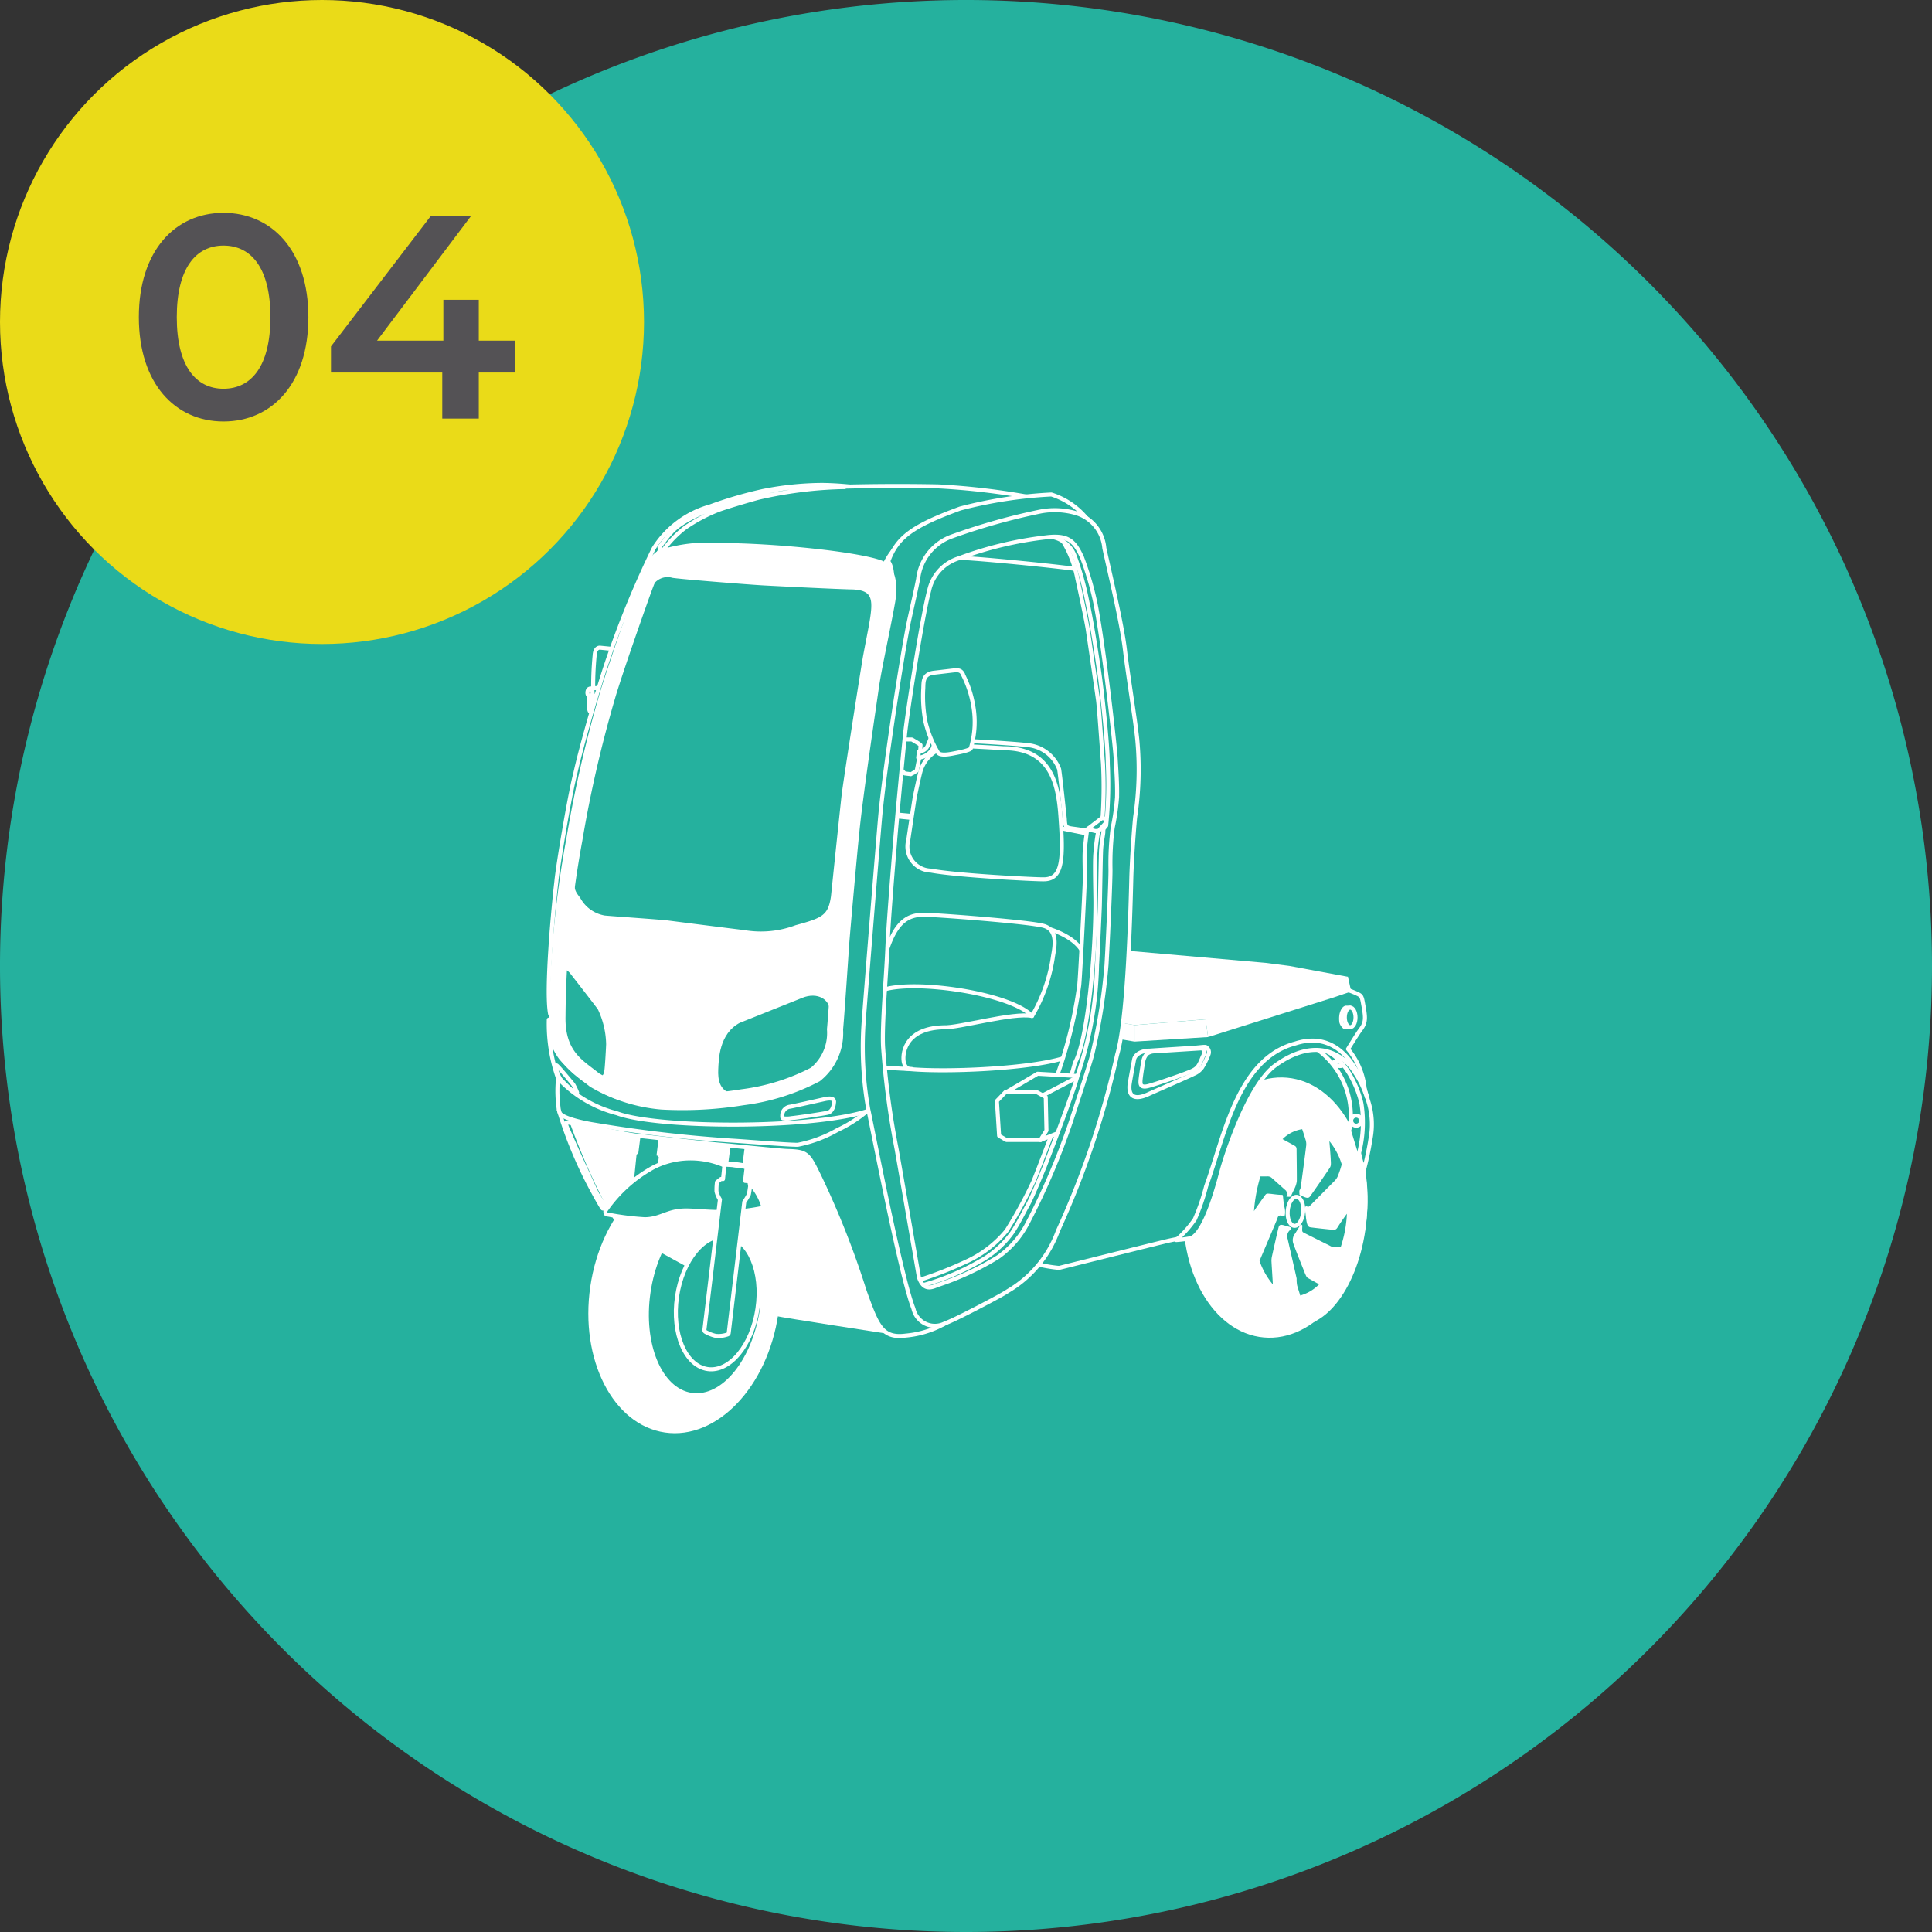
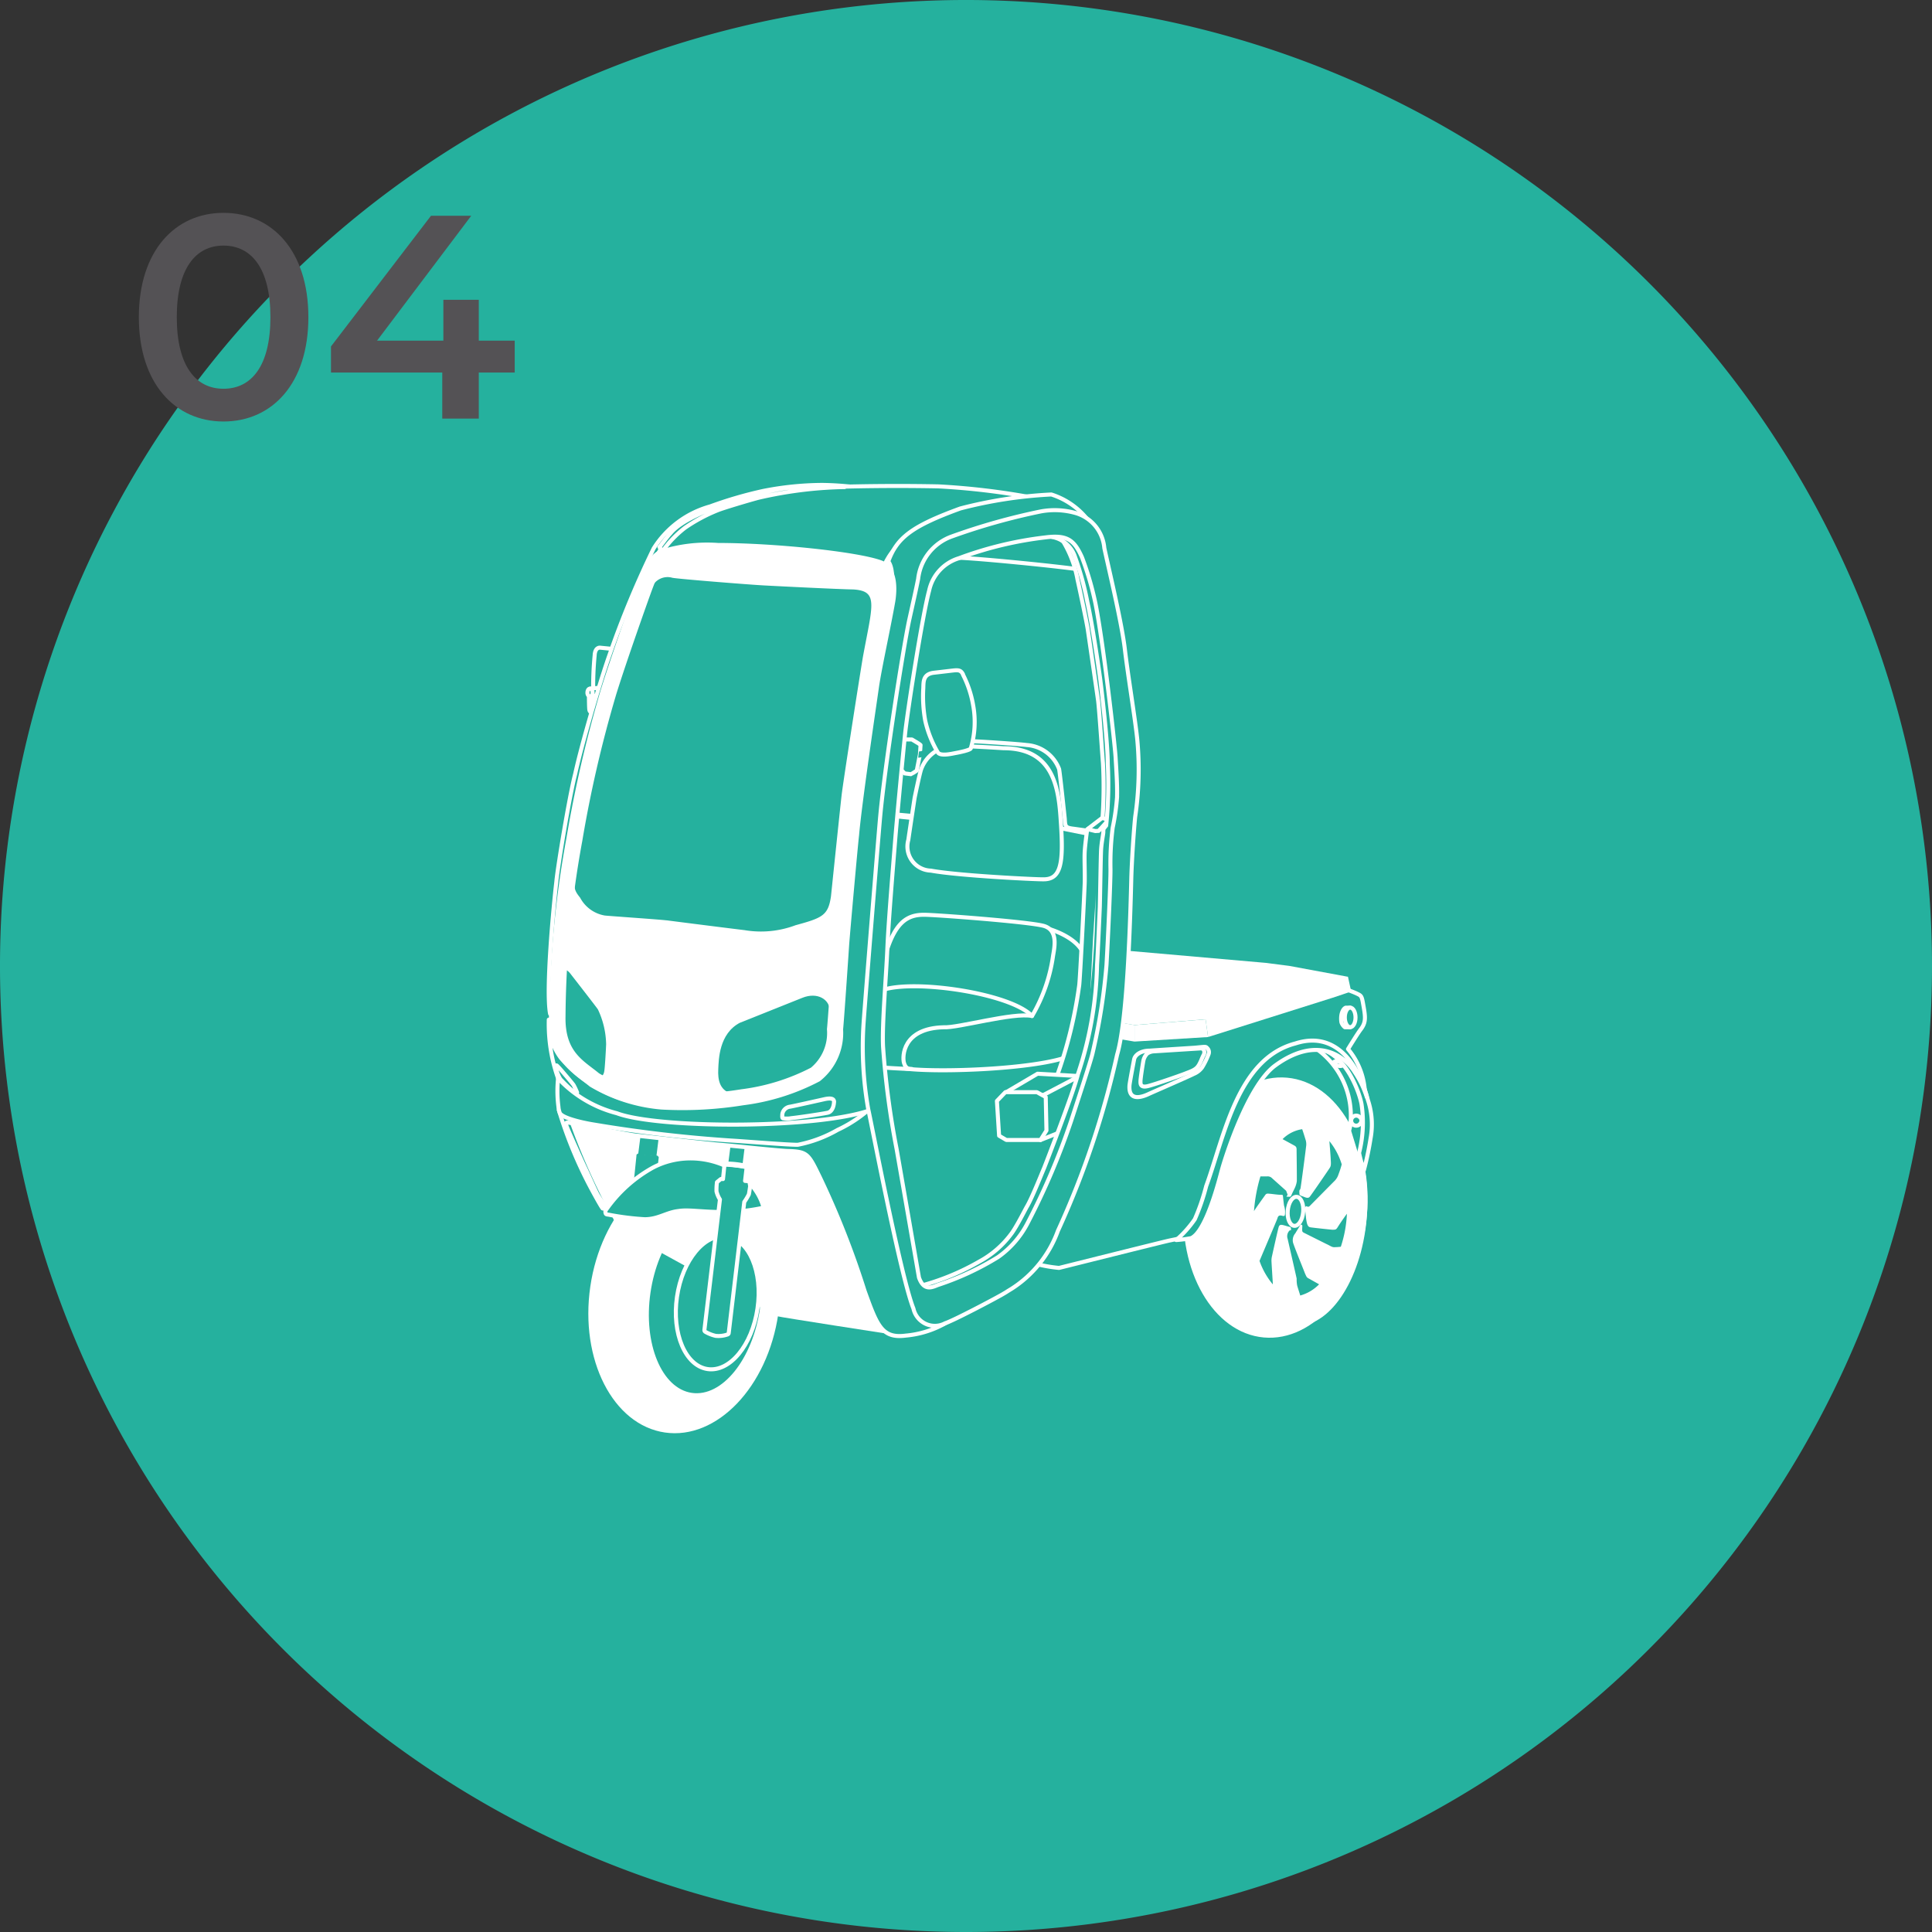
<svg xmlns="http://www.w3.org/2000/svg" width="120" height="120">
  <rect width="100%" height="100%" fill="#333333" stroke="none" />
  <defs>
    <clipPath id="a">
      <path data-name="長方形 17311" fill="none" d="M0 0h51.377v59.027H0z" />
    </clipPath>
    <clipPath id="b">
      <path data-name="パス 10051" d="M7.222 4.63v-.009c-.576.288-.959 1.356-1.114 1.764-.214.56-1.73 4.84-2.286 6.676a76.493 76.493 0 0 0-2.105 9.086A62.7 62.7 0 0 0 .669 33.109C.608 35.652 2.028 36.3 2.96 37.081a9.91 9.91 0 0 0 4.2 1.342 23.413 23.413 0 0 0 4.99-.263 13.427 13.427 0 0 0 4.535-1.417 3.3 3.3 0 0 0 1.222-2.8c.062-.576.326-4.475.374-5.193s.552-6.336.623-6.911c.179-2.075 1.129-8.441 1.234-9.2.161-1.134.745-3.78 1.016-5.328.118-.737.118-1.762-.512-2.015-1.4-.517-6.471-1.063-10.016-1.063a9.206 9.206 0 0 0-.664-.024 9.072 9.072 0 0 0-2.74.424" fill="none" />
    </clipPath>
  </defs>
  <g data-name="グループ 10252">
    <path data-name="パス 10640" d="M120 60a60 60 0 1 0-60 60 60 60 0 0 0 60-60" fill="#25b19e" />
    <g data-name="グループ 10236" transform="translate(-402 -11987)">
-       <circle data-name="楕円形 8" cx="20" cy="20" r="20" transform="translate(402 11987)" fill="#eadb18" />
      <path data-name="パス 10645" d="M415.88 12013.18c3.006 0 5.274-2.34 5.274-6.48s-2.268-6.48-5.274-6.48c-2.988 0-5.256 2.34-5.256 6.48s2.268 6.48 5.256 6.48zm0-2.034c-1.71 0-2.9-1.4-2.9-4.446s1.188-4.446 2.9-4.446c1.728 0 2.916 1.4 2.916 4.446s-1.188 4.446-2.916 4.446zm18.09-2.988h-2.232v-2.538h-2.2v2.538h-4.118l5.85-7.758h-2.5l-6.212 8.118v1.62h6.912v2.862h2.268v-2.862h2.232z" fill="#545255" />
    </g>
    <g data-name="グループ 10237">
      <g data-name="グループ 10083">
        <g data-name="グループ 10082" clip-path="url(#a)" transform="translate(33.958 29.994)">
          <path data-name="パス 9936" d="M4.07 10.309l-.74-.073s-.324-.066-.353.475a20.089 20.089 0 0 0-.09 2.248.673.673 0 0 0 .283.517l.245-.1" fill="#25b19e" />
          <path data-name="パス 9937" d="M4.07 10.309l-.74-.073s-.324-.066-.353.475a20.089 20.089 0 0 0-.09 2.248.673.673 0 0 0 .283.517l.245-.1z" fill="none" stroke="#fff" stroke-linecap="round" stroke-linejoin="round" stroke-width=".25" />
          <path data-name="パス 9938" d="M2.707 12.779l.589-.057-.022.484-.483.023z" fill="#25b19e" />
          <path data-name="パス 9939" d="M2.707 12.779l.589-.057-.022.484-.483.023z" fill="none" stroke="#fff" stroke-linecap="round" stroke-linejoin="round" stroke-width=".25" />
          <path data-name="パス 9940" d="M2.8 13.2a.3.3 0 0 0 .049-.176c0-.136-.071-.246-.16-.246s-.16.11-.16.246a.27.27 0 0 0 .092.22c0 .22.006.768.029.868s.085.141.156.131a6.043 6.043 0 0 1-.006-1.037" fill="#25b19e" />
          <path data-name="パス 9941" d="M2.8 13.2a.3.3 0 0 0 .049-.176c0-.136-.071-.246-.16-.246s-.16.11-.16.246a.27.27 0 0 0 .092.22c0 .22.006.768.029.868s.085.141.156.131A6.055 6.055 0 0 1 2.8 13.2z" fill="none" stroke="#fff" stroke-linecap="round" stroke-linejoin="round" stroke-width=".25" />
          <path data-name="パス 9942" d="M21.324 48.5l.551 2.111 4.51-.745 3.117-1.99 4.933-12.015-4.811-2.055-10.436.466.238 7.148" fill="#25b19e" />
          <path data-name="パス 9943" d="M21.324 48.5l.551 2.111 4.51-.745 3.117-1.99 4.933-12.015-4.811-2.055-10.436.466.238 7.148z" fill="none" stroke="#fff" stroke-linecap="round" stroke-linejoin="round" stroke-width=".25" />
          <path data-name="パス 9944" d="M41.475 40.83l8.925-.222-.163-2.328-1.137-4.127-3.646-.346-2.054 2.782-1.439 3.553" fill="#25b19e" />
          <path data-name="パス 9945" d="M41.475 40.83l8.925-.222-.163-2.328-1.137-4.127-3.646-.346-2.054 2.782-1.439 3.553z" fill="none" stroke="#fff" stroke-linecap="round" stroke-linejoin="round" stroke-width=".25" />
          <path data-name="パス 9946" d="M39.584 44.5c-.4 4.456 1.819 8.3 4.955 8.579s6-3.1 6.4-7.559-1.82-8.294-4.954-8.577-6 3.1-6.4 7.557" fill="#fff" />
          <path data-name="パス 9947" d="M43.176 45.048c-.345 3.842 1.109 7.113 3.248 7.3s4.152-2.765 4.5-6.607-1.11-7.113-3.249-7.3-4.153 2.765-4.5 6.607" fill="#fff" />
          <path data-name="パス 9948" d="M49.77 31.5s.361.127.576.233.271.127.343.523c.162.9.234 1.22-.146 1.709-.178.235-.665 1.027-.773 1.2a4.511 4.511 0 0 1 1.049 2.647 2.51 2.51 0 0 1-1.049-.521s-.186-2.113-1.239-2.281a4.419 4.419 0 0 0-3.624 1.1c-1.823 1.2-3.119 6.189-3.671 7.843a7.669 7.669 0 0 1-1.68 2.927s-.306.057-.885.179c-.4.084-6.67 1.656-6.849 1.7a8.9 8.9 0 0 1-1.43-.251l.973-3.384 2.626-8.6.9-4.858" fill="#25b19e" />
          <path data-name="パス 9949" d="M49.77 31.5s.361.127.576.233.271.127.343.523c.162.9.234 1.22-.146 1.709-.178.235-.665 1.027-.773 1.2a4.511 4.511 0 0 1 1.049 2.647 2.51 2.51 0 0 1-1.049-.521s-.186-2.113-1.239-2.281a4.419 4.419 0 0 0-3.624 1.1c-1.823 1.2-3.119 6.189-3.671 7.843a7.669 7.669 0 0 1-1.68 2.927s-.306.057-.885.179c-.4.084-6.67 1.656-6.849 1.7a8.9 8.9 0 0 1-1.43-.251l.973-3.384 2.626-8.6.9-4.858z" fill="none" stroke="#fff" stroke-linecap="round" stroke-linejoin="round" stroke-width=".25" />
          <path data-name="パス 9950" d="M40.208 35.084c.333-.027.529-.055.639-.055s.124.019.207.109a.351.351 0 0 1 .053.35 4.723 4.723 0 0 1-.4.814 1.183 1.183 0 0 1-.521.406c-.27.145-2.557 1.135-2.774 1.237s-1.321.629-1.212-.559c.042-.313.255-1.427.283-1.573.048-.267.384-.55.974-.55.356-.029 2.75-.179 2.75-.179" fill="#25b19e" />
          <path data-name="パス 9951" d="M40.208 35.084c.333-.027.529-.055.639-.055s.124.019.207.109a.351.351 0 0 1 .053.35 4.723 4.723 0 0 1-.4.814 1.183 1.183 0 0 1-.521.406c-.27.145-2.557 1.135-2.774 1.237s-1.321.629-1.212-.559c.042-.313.255-1.427.283-1.573.048-.267.384-.55.974-.55.358-.028 2.751-.179 2.751-.179z" fill="none" stroke="#fff" stroke-linecap="round" stroke-linejoin="round" stroke-width=".25" />
          <path data-name="パス 9952" d="M37.3 35.444a.862.862 0 0 0-.247.484c-.043.229-.173 1.068-.173 1.224s-.031.444.491.306 2.177-.715 2.388-.81c.611-.222.69-.339.886-.768.128-.323.181-.383.192-.437s.042-.325-.228-.319l-2.879.182a.809.809 0 0 0-.431.137" fill="#25b19e" />
          <path data-name="パス 9953" d="M37.3 35.444a.862.862 0 0 0-.247.484c-.043.229-.173 1.068-.173 1.224s-.031.444.491.306 2.177-.715 2.388-.81c.611-.222.69-.339.886-.768.128-.323.181-.383.192-.437s.042-.325-.228-.319l-2.879.182a.8.8 0 0 0-.43.138z" fill="none" stroke="#fff" stroke-linecap="round" stroke-linejoin="round" stroke-width=".25" />
          <path data-name="パス 9954" d="M49.571 33.809h.329v-1.215h-.27c-.21.08-.271.451-.271.451a1.453 1.453 0 0 0 0 .456.676.676 0 0 0 .21.308" fill="#25b19e" />
          <path data-name="パス 9955" d="M49.571 33.809h.329v-1.215h-.27c-.21.08-.271.451-.271.451a1.453 1.453 0 0 0 0 .456.662.662 0 0 0 .212.308z" fill="none" stroke="#fff" stroke-linecap="round" stroke-linejoin="round" stroke-width=".25" />
          <path data-name="パス 9956" d="M47.772 35.125a5.1 5.1 0 0 1 2.128 4.858c-.145.6-.06.277-.06.277l.5 1.632.1.1.37-.325.182-2.507-.84-2.243-.604-.917-.8-.712-.808-.548" fill="#25b19e" />
          <path data-name="パス 9957" d="M47.772 35.125a5.1 5.1 0 0 1 2.128 4.858c-.145.6-.06.277-.06.277l.5 1.632.1.1.37-.325.182-2.507-.84-2.243-.604-.917-.8-.712-.808-.548z" fill="none" stroke="#fff" stroke-linecap="round" stroke-linejoin="round" stroke-width=".25" />
          <path data-name="パス 9958" d="M43.886 45.048c-.262 2.917.841 5.4 2.466 5.547s3.153-2.1 3.415-5.019-.842-5.4-2.466-5.547-3.153 2.1-3.416 5.019" fill="#fff" />
          <path data-name="パス 9959" d="M43.886 45.048c-.262 2.917.841 5.4 2.466 5.547s3.153-2.1 3.415-5.019-.842-5.4-2.466-5.547-3.152 2.102-3.415 5.019z" fill="none" stroke="#fff" stroke-linecap="round" stroke-linejoin="round" stroke-width=".25" />
          <path data-name="パス 9960" d="M45.7 40.764a2.178 2.178 0 0 1 1.223-.622c.084.237.163.5.2.622a.908.908 0 0 1 .041.462c-.022.228-.315 2.459-.346 2.589s-.064.06-.072.183c0 .063.007.146.007.18s.03.081.171.125.35.181.468.038 1.175-1.685 1.239-1.79.092-.172.066-.495c0-.169-.085-1.174-.085-1.174a4.229 4.229 0 0 1 .767 1.445 5.855 5.855 0 0 1-.2.618 1.007 1.007 0 0 1-.222.387c-.119.117-1.535 1.55-1.535 1.55s-.1.131-.2.054c-.088-.041-.13.07-.127.117.009.1.055.483.061.563.059.464.112.594.287.622s1.223.139 1.345.148c.238 0 .243 0 .383-.225s.45-.662.53-.766a7.6 7.6 0 0 1-.378 2.048 3.568 3.568 0 0 1-.4.028c-.152.008-.257-.09-.5-.2-.17-.084-1.313-.655-1.4-.7s-.1-.085-.1-.185.011-.212.008-.237c0-.054-.015-.041-.042-.068-.042-.022-.077-.022-.108.052-.019.052-.236.383-.275.464a.654.654 0 0 0-.145.612c.107.336.706 1.8.732 1.883.125.275.1.25.32.369.174.1.514.287.56.317a2.623 2.623 0 0 1-1.171.695c-.034-.125-.16-.5-.193-.635a1.915 1.915 0 0 1-.029-.414c-.04-.206-.546-2.4-.558-2.463a.5.5 0 0 1 .048-.44c.058-.084.068-.1.156-.1 0-.081.027-.189-.084-.212-.385-.09-.6-.231-.675 0-.047.135-.376 1.621-.415 1.8a1.231 1.231 0 0 0-.033.392c.006.162.081 1.3.081 1.381a4.662 4.662 0 0 1-.826-1.458c.081-.2 1.061-2.5 1.1-2.613s.059-.256.3-.194c.117.04.148.006.17-.027a1.23 1.23 0 0 0-.044-.587c-.017-.071-.062-.514-.071-.609s-.036-.068-.23-.08-.482-.055-.553-.059c-.166-.012-.238-.04-.323.081-.063.092-.654.906-.694 1a9.981 9.981 0 0 1 .4-2.16c.066-.006.341 0 .4 0a.377.377 0 0 1 .327.114l.872.779.09.242a1.358 1.358 0 0 1-.075.121c.079.007.171.007.207.007s.075-.02.123-.143.2-.4.235-.506a1.428 1.428 0 0 0 .082-.321c.008-.273-.014-1.793-.014-1.916.008-.21-.048-.245-.174-.314-.107-.06-.7-.381-.7-.381" fill="#25b19e" />
          <path data-name="パス 9961" d="M25.048 4.641c.837-.069 7.726.634 8.223.774l-.431-1.189L31.2 2.95l-3.545.5a17.319 17.319 0 0 0-2.609 1.187" fill="#25b19e" />
          <path data-name="パス 9962" d="M25.048 4.641c.837-.069 7.726.634 8.223.774l-.431-1.189L31.2 2.95l-3.545.5a17.24 17.24 0 0 0-2.607 1.191z" fill="none" stroke="#fff" stroke-linecap="round" stroke-linejoin="round" stroke-width=".25" />
-           <path data-name="パス 9963" d="M50.544 39.775a.312.312 0 1 1-.031-.369.269.269 0 0 1 .031.369" fill="#25b19e" />
          <path data-name="パス 9964" d="M50.544 39.775a.312.312 0 1 1-.031-.369.269.269 0 0 1 .031.369z" fill="none" stroke="#fff" stroke-linecap="round" stroke-linejoin="round" stroke-width=".25" />
          <path data-name="パス 9965" d="M49.442 36.146c-.02.071-.161.1-.314.052s-.262-.136-.242-.206.162-.093.314-.052.262.136.242.206" fill="#25b19e" />
          <path data-name="パス 9966" d="M49.442 36.146c-.02.071-.161.1-.314.052s-.262-.136-.242-.206.162-.093.314-.052.261.137.242.206z" fill="none" stroke="#fff" stroke-linecap="round" stroke-linejoin="round" stroke-width=".25" />
          <path data-name="パス 9967" d="M32.011 3.527a6.939 6.939 0 0 1 .954 2.465c.114.5.566 2.615.645 3.147s.573 3.924.633 4.358c.069.495.26 3.359.306 3.917a27.985 27.985 0 0 1-.037 3.535 2.255 2.255 0 0 1-.029.259c-.027.192-.038.192.056.207a.75.75 0 0 0 .231-.018 7.29 7.29 0 0 0 .36-1.564v-2.8l-.407-3.31-.576-4.438-.576-2.628-.913-2.841-.275-.751" fill="#25b19e" />
          <path data-name="パス 9968" d="M32.011 3.527a6.939 6.939 0 0 1 .954 2.465c.114.5.566 2.615.645 3.147s.573 3.924.633 4.358c.069.495.26 3.359.306 3.917a27.985 27.985 0 0 1-.037 3.535 2.255 2.255 0 0 1-.029.259c-.027.192-.038.192.056.207a.75.75 0 0 0 .231-.018 7.29 7.29 0 0 0 .36-1.564v-2.8l-.407-3.31-.576-4.438-.576-2.628-.913-2.841-.275-.751z" fill="none" stroke="#fff" stroke-linecap="round" stroke-linejoin="round" stroke-width=".25" />
          <path data-name="パス 9969" d="M22.3 15.935h.381l.424.256.114.09-.037.576-.2 1.013s-.334.224-.346.224-.4-.05-.4-.05l-.246-.242.171-1.845" fill="#25b19e" />
          <path data-name="パス 9970" d="M22.3 15.935h.381l.424.256.114.09-.037.576-.2 1.013s-.334.224-.346.224-.4-.05-.4-.05l-.246-.242.171-1.845z" fill="none" stroke="#fff" stroke-linecap="round" stroke-linejoin="round" stroke-width=".25" />
          <path data-name="パス 9971" d="M23.122 16.678a.6.6 0 0 0 .567-.42l.427-1.054.261.084s-.346 1.1-.414 1.237a1.131 1.131 0 0 1-.89.545c.009-.092.049-.392.049-.392" fill="#25b19e" />
-           <path data-name="パス 9972" d="M23.122 16.678a.6.6 0 0 0 .567-.42l.427-1.054.261.084s-.346 1.1-.414 1.237a1.131 1.131 0 0 1-.89.545c.009-.091.049-.392.049-.392z" fill="none" stroke="#fff" stroke-linecap="round" stroke-linejoin="round" stroke-width=".25" />
          <path data-name="パス 9973" d="M23.966 15.252l.43.175.17-.545c.135-.106.059-.612-.343-.427a.245.245 0 0 0-.058.3c-.056.127-.2.5-.2.5" fill="#25b19e" />
          <path data-name="パス 9974" d="M23.966 15.252l.43.175.17-.545c.135-.106.059-.612-.343-.427a.245.245 0 0 0-.058.3c-.056.124-.199.497-.199.497z" fill="none" stroke="#fff" stroke-linecap="round" stroke-linejoin="round" stroke-width=".25" />
          <path data-name="パス 9975" d="M24.41 14.879a.307.307 0 0 0 .229.167.667.667 0 0 0 .189.018c.222-.01.3-.533.087-.715a.347.347 0 0 0-.334-.069l-.284.165" fill="#25b19e" />
          <path data-name="パス 9976" d="M24.41 14.879a.307.307 0 0 0 .229.167.667.667 0 0 0 .189.018c.222-.01.3-.533.087-.715a.347.347 0 0 0-.334-.069l-.284.165z" fill="none" stroke="#fff" stroke-linecap="round" stroke-linejoin="round" stroke-width=".25" />
          <path data-name="パス 9977" d="M21.666 20.591l1.268.117 3.2-4.669c.369-.018 3.365.19 3.67.242a2.314 2.314 0 0 1 2.022 1.495c.065.369.325 2.815.352 3.094.025.433.02.541.475.6.333.044 1.082.153 1.082.153l.071.4-2.158-.337s-8.44-.785-10.032-.741c-.352-.027.045-.36.045-.36" fill="#25b19e" />
          <path data-name="パス 9978" d="M21.666 20.591l1.268.117 3.2-4.669c.369-.018 3.365.19 3.67.242a2.314 2.314 0 0 1 2.022 1.495c.065.369.325 2.815.352 3.094.025.433.02.541.475.6.333.044 1.082.153 1.082.153l.071.4-2.158-.337s-8.44-.785-10.032-.741c-.349-.022.05-.354.05-.354z" fill="none" stroke="#fff" stroke-linecap="round" stroke-linejoin="round" stroke-width=".25" />
          <path data-name="パス 9979" d="M20.636 35.354l12.864.407.719-2.988.383-4.762.156-4 .061-1.981-6.094-1.218-3.325-.221-1.76.109-.937.114L21 20.639l-.36 3.561-.34 5.183-.275 4.51" fill="#25b19e" />
          <path data-name="パス 9980" d="M20.636 35.354l12.864.407.719-2.988.383-4.762.156-4 .061-1.981-6.094-1.218-3.325-.221-1.76.109-.937.114L21 20.639l-.36 3.561-.34 5.183-.275 4.51z" fill="none" stroke="#fff" stroke-linecap="round" stroke-linejoin="round" stroke-width=".25" />
          <path data-name="パス 9981" d="M31.017 27.652s1.847.451 2.329 1.6a11.544 11.544 0 0 1 .592 1.6 32.393 32.393 0 0 1-.813 4.269c-.438 1.185-8.212 1.56-10.779 1.266-.731-.132-.912-.4-.912-.4a11.733 11.733 0 0 1 .421-2.182l2.35-1.414 4.053-3.54" fill="#25b19e" />
          <path data-name="パス 9982" d="M31.017 27.652s1.847.451 2.329 1.6a11.544 11.544 0 0 1 .592 1.6 32.393 32.393 0 0 1-.813 4.269c-.438 1.185-8.212 1.56-10.779 1.266-.731-.132-.912-.4-.912-.4a11.733 11.733 0 0 1 .421-2.182l2.35-1.414 4.053-3.54z" fill="none" stroke="#fff" stroke-linecap="round" stroke-linejoin="round" stroke-width=".25" />
          <path data-name="パス 9983" d="M32.132 37.262l-.591-.073s-.123.09.138-.314a27.568 27.568 0 0 0 1.393-5.659c.054-.369.325-5.768.343-6.369s-.027-1.477 0-1.944.156-1.385.156-1.385l.519-.3.2.066.146.492-.146 1.043v.864l-.071 2.143-.158 2.416-.192 3.829-.3 2.3-.312 1-.337.946-.238.806-.073.2" fill="#25b19e" />
          <path data-name="パス 9984" d="M32.132 37.262l-.591-.073s-.123.09.138-.314a27.568 27.568 0 0 0 1.393-5.659c.054-.369.325-5.768.343-6.369s-.027-1.477 0-1.944.156-1.385.156-1.385l.519-.3.2.066.146.492-.146 1.043v.864l-.071 2.143-.158 2.416-.192 3.829-.3 2.3-.312 1-.337.946-.238.806-.073.2z" fill="none" stroke="#fff" stroke-linecap="round" stroke-linejoin="round" stroke-width=".25" />
          <path data-name="パス 9985" d="M23.1 49.522a23.751 23.751 0 0 0 2.9-1.131 7.009 7.009 0 0 0 2.558-1.94 27.825 27.825 0 0 0 1.674-3.072c.2-.469 1.368-3.534 1.427-3.732a52.244 52.244 0 0 0 1.151-3.634c.785-1.376 1.273-6.74 1.27-9.966 0-.564-.058-2.486 0-3.063a12.3 12.3 0 0 1 .215-1.564c.081-.225.841-.61.841-.61l.265 1.141-.24 4.265-.248 4.837-.9 4.708-1.69 5.476-1.394 3.563-1.352 2.626-2.1 1.593-2.987 1.2-1.7.161" fill="#25b19e" />
-           <path data-name="パス 9986" d="M23.1 49.522a23.751 23.751 0 0 0 2.9-1.131 7.009 7.009 0 0 0 2.558-1.94 27.825 27.825 0 0 0 1.674-3.072c.2-.469 1.368-3.534 1.427-3.732a52.244 52.244 0 0 0 1.151-3.634c.785-1.376 1.273-6.74 1.27-9.966 0-.564-.058-2.486 0-3.063a12.3 12.3 0 0 1 .215-1.564c.081-.225.841-.61.841-.61l.265 1.141-.24 4.265-.248 4.837-.9 4.708-1.69 5.476-1.394 3.563-1.352 2.626-2.1 1.593-2.987 1.2-1.7.161z" fill="none" stroke="#fff" stroke-linecap="round" stroke-linejoin="round" stroke-width=".25" />
          <path data-name="パス 9987" d="M28.532 37.847l1.955-1.15 2.591.146L31 38.15z" fill="#25b19e" />
          <path data-name="パス 9988" d="M28.532 37.847l1.955-1.15 2.591.146L31 38.15z" fill="none" stroke="#fff" stroke-linecap="round" stroke-linejoin="round" stroke-width=".25" />
          <path data-name="パス 9989" d="M30.671 40.815l1.425-.567.878-2.4.107-1-2.594 1.361" fill="#25b19e" />
          <path data-name="パス 9990" d="M30.671 40.815l1.425-.567.878-2.4.107-1-2.594 1.361z" fill="none" stroke="#fff" stroke-linecap="round" stroke-linejoin="round" stroke-width=".25" />
          <path data-name="パス 9991" d="M47.914 35.146c1.749.275 2.6 2.82 2.7 3.472a7.66 7.66 0 0 1-.157 3 7.753 7.753 0 0 0 .3 1.067 19.43 19.43 0 0 0 .411-1.954 4.749 4.749 0 0 0-.164-2.4 5.782 5.782 0 0 0-1.1-2.219 4.62 4.62 0 0 0-1.859-1.233c-.275-.029-.13.264-.13.264" fill="#25b19e" />
          <path data-name="パス 9992" d="M47.914 35.146c1.749.275 2.6 2.82 2.7 3.472a7.66 7.66 0 0 1-.157 3 7.753 7.753 0 0 0 .3 1.067 19.43 19.43 0 0 0 .411-1.954 4.749 4.749 0 0 0-.164-2.4 5.782 5.782 0 0 0-1.1-2.219 4.62 4.62 0 0 0-1.859-1.233c-.276-.026-.131.267-.131.267z" fill="none" stroke="#fff" stroke-linecap="round" stroke-linejoin="round" stroke-width=".25" />
          <path data-name="パス 9993" d="M50.939 38.153c-.063-.41-1.169-4.392-4.439-3.336-3.609.948-4.414 5.795-5.54 8.864a13.23 13.23 0 0 1-.708 2.058 6.921 6.921 0 0 1-1.152 1.289 7.789 7.789 0 0 0 .926-.119c.954-.423 1.766-3.711 1.927-4.3.183-.666 1.6-5.212 3.313-6.437 2.532-1.833 4.259-.643 4.918.422a6.111 6.111 0 0 1 .756 1.559" fill="#25b19e" />
          <path data-name="パス 9994" d="M50.939 38.153c-.063-.41-1.169-4.392-4.439-3.336-3.609.948-4.414 5.795-5.54 8.864a13.23 13.23 0 0 1-.708 2.058 6.921 6.921 0 0 1-1.152 1.289 7.789 7.789 0 0 0 .926-.119c.954-.423 1.766-3.711 1.927-4.3.183-.666 1.6-5.212 3.313-6.437 2.532-1.833 4.259-.643 4.918.422a6.108 6.108 0 0 1 .755 1.559z" fill="none" stroke="#fff" stroke-linecap="round" stroke-linejoin="round" stroke-width=".25" />
          <path data-name="パス 9995" d="M49.571 33.2c0 .333.148.607.333.607s.332-.273.332-.607-.148-.608-.332-.608-.333.273-.333.608" fill="#25b19e" />
          <path data-name="パス 9996" d="M49.571 33.2c0 .333.148.607.333.607s.332-.273.332-.607-.148-.608-.332-.608-.333.274-.333.608z" fill="none" stroke="#fff" stroke-linecap="round" stroke-linejoin="round" stroke-width=".25" />
          <path data-name="パス 9997" d="M46.026 45.2c-.044.5.134.919.4.945s.515-.361.559-.858-.133-.919-.4-.943-.516.36-.561.856" fill="#25b19e" />
          <path data-name="パス 9998" d="M46.026 45.2c-.044.5.134.919.4.945s.515-.361.559-.858-.133-.919-.4-.943-.513.356-.559.856z" fill="none" stroke="#fff" stroke-linecap="round" stroke-linejoin="round" stroke-width=".25" />
          <path data-name="パス 9999" d="M40.923 33.316l.156 1.1.266-.082 7.471-2.357 1.151-.385-.2-.919-3.64.35-1.487-.191-8.516-.745" fill="#fff" />
          <path data-name="パス 10000" d="M41.079 34.419l-.156-1.1-4.415.359V34.7z" fill="#fff" />
          <path data-name="パス 10001" d="M36.509 34.7v-1.025l-1.152-.2-.2 1z" fill="#fff" />
          <path data-name="パス 10002" d="M36.509 33.674l4.415-.359 7.533-2.256 1.314-.383L46.124 30l-1.482-.19-8.518-.747-.972 4.388" fill="#fff" />
          <path data-name="パス 10003" d="M30.141 33.112c-1.152-.242-4.619.756-5.483.7-2.559.06-2.578 1.822-2.47 2.207s.325.383.492.383c-.581 0-1.949-.1-1.949-.1v-3.386l.058-1.214.545-.81 3.311-.125 2.627.558 2.176.514.5.512" fill="#25b19e" />
          <path data-name="パス 10004" d="M30.141 33.112c-1.152-.242-4.619.756-5.483.7-2.559.06-2.578 1.822-2.47 2.207s.325.383.492.383c-.581 0-1.949-.1-1.949-.1v-3.386l.058-1.214.545-.81 3.311-.125 2.627.558 2.176.514.5.512z" fill="none" stroke="#fff" stroke-linecap="round" stroke-linejoin="round" stroke-width=".25" />
          <path data-name="パス 10005" d="M21.16 28.925c.554-1.632 1.249-2.1 2.244-2.1.432-.023 6.6.431 7.484.695s.65 1.32.564 1.836a10.2 10.2 0 0 1-1.307 3.756c-1.308-1.4-7.284-2.3-9.308-1.608a6.071 6.071 0 0 1 .323-2.578" fill="#25b19e" />
          <path data-name="パス 10006" d="M21.16 28.925c.554-1.632 1.249-2.1 2.244-2.1.432-.023 6.6.431 7.484.695s.65 1.32.564 1.836a10.2 10.2 0 0 1-1.307 3.756c-1.308-1.4-7.284-2.3-9.308-1.608a6.076 6.076 0 0 1 .323-2.579z" fill="none" stroke="#fff" stroke-linecap="round" stroke-linejoin="round" stroke-width=".25" />
          <path data-name="パス 10007" d="M22.852 19.556c-.062.4-.355 2.339-.392 2.617a1.5 1.5 0 0 0 1.033 1.853 1.524 1.524 0 0 0 .367.056c1.709.315 6.568.552 7.007.54 1.086 0 1.244-1.025 1.062-3.591-.124-2-.4-4.551-3.554-4.551a118.47 118.47 0 0 0-2.914-.152 2.225 2.225 0 0 0-2.2 1.449c-.082.241-.4 1.78-.4 1.78" fill="#25b19e" />
          <path data-name="パス 10008" d="M22.852 19.556c-.062.4-.355 2.339-.392 2.617a1.5 1.5 0 0 0 1.033 1.853 1.524 1.524 0 0 0 .367.056c1.709.315 6.568.552 7.007.54 1.086 0 1.244-1.025 1.062-3.591-.124-2-.4-4.551-3.554-4.551a118.47 118.47 0 0 0-2.914-.152 2.225 2.225 0 0 0-2.2 1.449c-.094.24-.409 1.779-.409 1.779z" fill="none" stroke="#fff" stroke-linecap="round" stroke-linejoin="round" stroke-width=".25" />
          <path data-name="パス 10009" d="M33.744 21.544c.071.013.33.081.33.081l.207-.011.629-.7-.419-.1-.824.629-.079.069" fill="#25b19e" />
          <path data-name="パス 10010" d="M33.744 21.544c.071.013.33.081.33.081l.207-.011.629-.7-.419-.1-.824.629-.079.069z" fill="none" stroke="#fff" stroke-linecap="round" stroke-linejoin="round" stroke-width=".25" />
          <path data-name="パス 10011" d="M14 1.265a30.15 30.15 0 0 1 5.891-.9 19.493 19.493 0 0 0-2.771-.24A19.351 19.351 0 0 0 13.443.5a25.243 25.243 0 0 0-3.288.959 6.058 6.058 0 0 0-3.513 2.613 59.987 59.987 0 0 0-2.739 6.6c-.613 1.727-1.738 5.578-2.134 7.4C1.41 19.436.677 23.875.6 24.75c-.192 1.632-.672 6.8-.39 8.229l.234-.343c.04-1.473.309-5.271.436-6.337s.684-4.256.81-4.96.989-4.721 1.168-5.455S4.373 10.7 4.59 10.142s1.2-3.489 1.495-4.119a5.542 5.542 0 0 1 4.192-3.4A29.52 29.52 0 0 1 14 1.265" fill="#25b19e" />
          <path data-name="パス 10012" d="M14 1.265a30.15 30.15 0 0 1 5.891-.9 19.493 19.493 0 0 0-2.771-.24A19.351 19.351 0 0 0 13.443.5a25.243 25.243 0 0 0-3.288.959 6.058 6.058 0 0 0-3.513 2.613 59.987 59.987 0 0 0-2.739 6.6c-.613 1.727-1.738 5.578-2.134 7.4C1.41 19.436.677 23.875.6 24.75c-.192 1.632-.672 6.8-.39 8.229l.234-.343c.04-1.473.309-5.271.436-6.337s.684-4.256.81-4.96.989-4.721 1.168-5.455S4.373 10.7 4.59 10.142s1.2-3.489 1.495-4.119a5.542 5.542 0 0 1 4.192-3.4A29.52 29.52 0 0 1 14 1.265z" fill="none" stroke="#fff" stroke-linecap="round" stroke-linejoin="round" stroke-width=".25" />
          <path data-name="パス 10013" d="M30.188.916a45.015 45.015 0 0 0-5.867-.7c-3.665-.073-7.109.035-7.783.1a22.526 22.526 0 0 0-2.375.24 34.87 34.87 0 0 0-4.007 1.238 5.5 5.5 0 0 0-3.083 2.432c-.218.254.143.2.143.2l.791-.2a39.394 39.394 0 0 1 7.476.061c.345.048 4.219.539 4.555.612s1.441.42 1.584.8a6.357 6.357 0 0 1 3.6-3c1.728-.444 1.27-.745 2.987-.96s2.121-.339 2.781-.375c-.32-.166-.8-.454-.8-.454" fill="#25b19e" />
          <path data-name="パス 10014" d="M30.188.916a45.015 45.015 0 0 0-5.867-.7c-3.665-.073-7.109.035-7.783.1a22.526 22.526 0 0 0-2.375.24 34.87 34.87 0 0 0-4.007 1.238 5.5 5.5 0 0 0-3.083 2.432c-.218.254.143.2.143.2l.791-.2a39.394 39.394 0 0 1 7.476.061c.345.048 4.219.539 4.555.612s1.441.42 1.584.8a6.357 6.357 0 0 1 3.6-3c1.728-.444 1.27-.745 2.987-.96s2.121-.339 2.781-.375c-.32-.164-.802-.448-.802-.448z" fill="none" stroke="#fff" stroke-linecap="round" stroke-linejoin="round" stroke-width=".25" />
          <path data-name="パス 10015" d="M14.271 51.752c.322.083 6.985 1.11 6.985 1.11l.068-1.194c-.227-.863-1.968-6.524-1.968-6.524L16.885 40.5 1.233 38.809l.109 1.114.729 1.548 1.046 2.253 1.355 2.641" fill="#fff" />
          <path data-name="パス 10016" d="M9.744 42.555c-3.223-.471-6.376 2.824-7.037 7.361s1.412 8.6 4.637 9.066 6.376-2.828 7.038-7.363-1.417-8.594-4.638-9.064m3.5 8.736c-.462 3.163-2.357 5.5-4.229 5.23s-3.03-3.057-2.571-6.221 2.352-5.5 4.228-5.232 3.02 3.058 2.56 6.22" fill="#fff" />
          <path data-name="パス 10017" d="M13.09 51.284c-.333 2.278-1.72 3.959-3.1 3.757s-2.23-2.21-1.9-4.485 1.719-3.959 3.1-3.757 2.229 2.207 1.9 4.485" fill="#25b19e" />
          <path data-name="パス 10018" d="M13.09 51.284c-.333 2.278-1.72 3.959-3.1 3.757s-2.23-2.21-1.9-4.485 1.719-3.959 3.1-3.757 2.237 2.207 1.9 4.485z" fill="none" stroke="#fff" stroke-linecap="round" stroke-linejoin="round" stroke-width=".25" />
          <path data-name="パス 10019" d="M6.965 40.591l-.153 1.24-1.131-.14.192-1.5z" fill="#25b19e" />
          <path data-name="パス 10020" d="M5.426 43.228l.154-1.506.153-.039 1.126.141.1.056-.159 1.406" fill="#25b19e" />
          <path data-name="パス 10021" d="M6.949 41.881a7.828 7.828 0 0 0-1.374-.158l.09-.066a5.357 5.357 0 0 1 1.23.137" fill="#25b19e" />
          <path data-name="パス 10022" d="M6.587 42.533c2.761-1.458 6.235.025 6.882 2.483a11.92 11.92 0 0 1-2.234.269c-1.461.029-2.392-.171-3.05-.061-.754.084-1.251.51-2.1.51a16.747 16.747 0 0 1-2.153-.266c-.17-.037-.255-.011-.275-.115a.231.231 0 0 1 .052-.237 8.666 8.666 0 0 1 2.881-2.584" fill="#25b19e" />
          <path data-name="パス 10023" d="M6.587 42.533c2.761-1.458 6.235.025 6.882 2.483a11.92 11.92 0 0 1-2.234.269c-1.461.029-2.392-.171-3.05-.061-.754.084-1.251.51-2.1.51a16.747 16.747 0 0 1-2.153-.266c-.17-.037-.255-.011-.275-.115a.231.231 0 0 1 .052-.237 8.662 8.662 0 0 1 2.878-2.583z" fill="none" stroke="#fff" stroke-linecap="round" stroke-linejoin="round" stroke-width=".25" />
          <path data-name="パス 10024" d="M12.591 43.418a.055.055 0 0 0-.051-.045l-.221-.019.1-.852-.1-.054-1.124-.148-.154.04-.092.9-.089-.007a.084.084 0 0 0-.063.018l-.215.175a.04.04 0 0 0-.012.04 3.651 3.651 0 0 0-.025.543 1.757 1.757 0 0 0 .214.5l-.965 8.1a.122.122 0 0 0 .057.117 2.323 2.323 0 0 0 .642.253 1.706 1.706 0 0 0 .743-.089.1.1 0 0 0 .068-.084l.966-8.144a3.83 3.83 0 0 0 .283-.468c.023-.088.081-.5.081-.5a.049.049 0 0 0 0-.024" fill="#25b19e" />
          <path data-name="パス 10025" d="M12.591 43.418a.055.055 0 0 0-.051-.045l-.221-.019.1-.852-.1-.054-1.124-.148-.154.04-.092.9-.089-.007a.084.084 0 0 0-.063.018l-.215.175a.04.04 0 0 0-.012.04 3.651 3.651 0 0 0-.025.543 1.757 1.757 0 0 0 .214.5l-.965 8.1a.122.122 0 0 0 .057.117 2.323 2.323 0 0 0 .642.253 1.706 1.706 0 0 0 .743-.089.1.1 0 0 0 .068-.084l.966-8.144a3.83 3.83 0 0 0 .283-.468c.023-.088.081-.5.081-.5a.049.049 0 0 0 0-.024z" fill="none" stroke="#fff" stroke-linecap="round" stroke-linejoin="round" stroke-width=".25" />
          <path data-name="パス 10026" d="M12.427 41.211l-.154 1.239-1.129-.137.191-1.493z" fill="#25b19e" />
          <path data-name="パス 10027" d="M12.427 41.211l-.154 1.239-1.129-.137.191-1.493z" fill="none" stroke="#fff" stroke-linecap="round" stroke-linejoin="round" stroke-width=".25" />
          <path data-name="パス 10028" d="M12.415 42.505a7.725 7.725 0 0 0-1.373-.16l.089-.066a5.357 5.357 0 0 1 1.23.137" fill="#25b19e" />
          <path data-name="パス 10029" d="M12.415 42.505a7.725 7.725 0 0 0-1.373-.16l.089-.066a5.357 5.357 0 0 1 1.23.137z" fill="none" stroke="#fff" stroke-linecap="round" stroke-linejoin="round" stroke-width=".25" />
          <path data-name="パス 10030" d="M1.542 39.665A41.764 41.764 0 0 0 3.8 44.846a.091.091 0 0 1-.031.125l-.01.005-.125.057a.094.094 0 0 1-.121-.04c-.311-.561-1.072-2.109-1.072-2.109L1.527 40.9v-.007l-.447-1.207a.092.092 0 0 1 .056-.119.094.094 0 0 1 .044-.005l.285.04a.089.089 0 0 1 .077.062" fill="#25b19e" />
          <path data-name="パス 10031" d="M1.542 39.665A41.764 41.764 0 0 0 3.8 44.846a.091.091 0 0 1-.031.125l-.01.005-.125.057a.094.094 0 0 1-.121-.04c-.311-.561-1.072-2.109-1.072-2.109L1.527 40.9v-.007l-.447-1.207a.092.092 0 0 1 .056-.119.094.094 0 0 1 .044-.005l.285.04a.088.088 0 0 1 .077.063z" fill="none" stroke="#fff" stroke-linecap="round" stroke-linejoin="round" stroke-width=".25" />
          <path data-name="パス 10032" d="M25.929 51.333a6.066 6.066 0 0 1-3.634 1.63c-1.474.192-1.775-.623-2.554-2.782a54.136 54.136 0 0 0-2.76-7.018c-.719-1.476-.761-1.631-1.99-1.667-.554-.013-3.572-.339-4.185-.385s-4.757-.521-5.273-.575-3.751-.72-4.064-.783-.346-.038-.136.446.845 1.914 1.02 2.28.623 1.368.756 1.632.376.577.562.9c-.042.1-.2.054-.2.054-.133-.161-.786-1.368-.958-1.716a26.466 26.466 0 0 1-1.759-4.39 2.276 2.276 0 0 1 .622-.638l2.036 1.009 2.706.73 4.1.3 3.321.081 7.142-1.951.458 3.985.954 4.379.689 2.794 1.056 1.391 1.452.337" fill="#25b19e" />
          <path data-name="パス 10033" d="M25.929 51.333a6.066 6.066 0 0 1-3.634 1.63c-1.474.192-1.775-.623-2.554-2.782a54.136 54.136 0 0 0-2.76-7.018c-.719-1.476-.761-1.631-1.99-1.667-.554-.013-3.572-.339-4.185-.385s-4.757-.521-5.273-.575-3.751-.72-4.064-.783-.346-.038-.136.446.845 1.914 1.02 2.28.623 1.368.756 1.632.376.577.562.9c-.042.1-.2.054-.2.054-.133-.161-.786-1.368-.958-1.716a26.466 26.466 0 0 1-1.759-4.39 2.276 2.276 0 0 1 .622-.638l2.036 1.009 2.706.73 4.1.3 3.321.081 7.142-1.951.458 3.985.954 4.379.689 2.794 1.056 1.391 1.452.337z" fill="none" stroke="#fff" stroke-linecap="round" stroke-linejoin="round" stroke-width=".25" />
          <path data-name="パス 10034" d="M18.5.257C18.241.222 16.226.222 15.086.3S8.9 1.649 7.7 3.112c-.252.264-.6.761-.7.882l.2.239a6.718 6.718 0 0 1 1.383-1.441A10.331 10.331 0 0 1 10.616 1.7c.394-.16 2.076-.656 2.529-.774A25.607 25.607 0 0 1 18.5.257" fill="#25b19e" />
          <path data-name="パス 10035" d="M18.5.257C18.241.222 16.226.222 15.086.3S8.9 1.649 7.7 3.112c-.252.264-.6.761-.7.882l.2.239a6.718 6.718 0 0 1 1.383-1.441A10.331 10.331 0 0 1 10.616 1.7c.394-.16 2.076-.656 2.529-.774A25.607 25.607 0 0 1 18.5.257z" fill="none" stroke="#fff" stroke-linecap="round" stroke-linejoin="round" stroke-width=".25" />
          <path data-name="パス 10036" d="M.727 36.794a7.568 7.568 0 0 0 0 1.949 1.342 1.342 0 0 0 .086.391c.131.3 1.32.594 2.158.725a84.62 84.62 0 0 0 8.52.991c.71.038 3.379.261 4.1.261a8.059 8.059 0 0 0 2.473-.923 8.2 8.2 0 0 0 2.436-1.731c.277-.576.061-.847.061-.847A90.554 90.554 0 0 1 10.819 39a16.646 16.646 0 0 1-5.83-.455 16.273 16.273 0 0 1-4.262-1.751" fill="#25b19e" />
          <path data-name="パス 10037" d="M.727 36.794a7.568 7.568 0 0 0 0 1.949 1.342 1.342 0 0 0 .086.391c.131.3 1.32.594 2.158.725a84.62 84.62 0 0 0 8.52.991c.71.038 3.379.261 4.1.261a8.059 8.059 0 0 0 2.473-.923 8.2 8.2 0 0 0 2.436-1.731c.277-.576.061-.847.061-.847A90.554 90.554 0 0 1 10.819 39a16.646 16.646 0 0 1-5.83-.455 16.273 16.273 0 0 1-4.262-1.751z" fill="none" stroke="#fff" stroke-linecap="round" stroke-linejoin="round" stroke-width=".25" />
          <path data-name="パス 10038" d="M22.1 3.454a4.312 4.312 0 0 0-1.219 1.551c-1.1-.523-10.44-1.551-13.675-.773L7 3.993C4.892 7.6 2.985 14.382 2.755 15.394A90.637 90.637 0 0 0 .129 33.339c.071.671.131 2.735 1.163 3.6 2.855 2.737 9.9 2.841 13.291 1.991 1.535-.383 3.407-1.151 3.861-1.92s.671-7.171.854-9.882 1.617-14.947 2.144-17.2a43.894 43.894 0 0 0 .655-6.47" fill="#fff" />
          <path data-name="パス 10039" d="M33.5 2.161A4.669 4.669 0 0 0 31.344.719a27.727 27.727 0 0 0-5.655.869c-3.046 1.112-3.935 1.823-4.475 3.288.431.574.182 2.063.109 2.434-.061.3-.515 2.725-.589 3.058s-.7 3.911-.743 4.356c-.115.864-.589 4.342-.7 5.349-.058.623-.322 3.347-.383 4.055s-.3 3.719-.383 4.87-.323 4.511-.373 5.085a3.468 3.468 0 0 1-1.378 2.94 17.115 17.115 0 0 1-4.332 1.416 22.085 22.085 0 0 1-5.684.216 8.446 8.446 0 0 1-5.874-2.93 3.8 3.8 0 0 1-.756-2.386A10.134 10.134 0 0 0 .7 36.975a7.532 7.532 0 0 0 3.654 2.176c2.626.992 13.081.99 16.055-.317-.119-1.128-.167-2.64-.167-2.64l.191-4.69.648-8.96.887-7.8 1.252-7.509 1.006-2.47 3.336-1.584 2.83-.6h1.8l.768-.145" fill="#25b19e" />
          <path data-name="パス 10040" d="M33.5 2.161A4.669 4.669 0 0 0 31.344.719a27.727 27.727 0 0 0-5.655.869c-3.046 1.112-3.935 1.823-4.475 3.288.431.574.182 2.063.109 2.434-.061.3-.515 2.725-.589 3.058s-.7 3.911-.743 4.356c-.115.864-.589 4.342-.7 5.349-.058.623-.322 3.347-.383 4.055s-.3 3.719-.383 4.87-.323 4.511-.373 5.085a3.468 3.468 0 0 1-1.378 2.94 17.115 17.115 0 0 1-4.332 1.416 22.085 22.085 0 0 1-5.684.216 8.446 8.446 0 0 1-5.874-2.93 3.8 3.8 0 0 1-.756-2.386A10.134 10.134 0 0 0 .7 36.975a7.532 7.532 0 0 0 3.654 2.176c2.626.992 13.081.99 16.055-.317-.119-1.128-.167-2.64-.167-2.64l.191-4.69.648-8.96.887-7.8 1.252-7.509 1.006-2.47 3.336-1.584 2.83-.6h1.8l.768-.145z" fill="none" stroke="#fff" stroke-linecap="round" stroke-linejoin="round" stroke-width=".25" />
          <path data-name="パス 10041" d="M31.4 3.362A1.831 1.831 0 0 1 32.815 4.6a18.568 18.568 0 0 1 .767 2.808c.288 1.247.763 4.46.816 4.942.17 1.342.45 3.97.45 5.11a24.8 24.8 0 0 1-.1 3.825c-.04.048-.125.156-.144.18s-.033.07-.033.251c-.008.121-.11.623-.136 1.027s-.06 2.787-.081 3.579c-.008.24-.144 3.261-.172 3.607A22.753 22.753 0 0 1 33 36.709c-.287 1.186-2.1 5.83-2.1 5.83-.181.42-.756 1.87-1.068 2.4-.106.177-.587 1.148-.934 1.643a6.068 6.068 0 0 1-2.033 1.783 15.128 15.128 0 0 1-3.5 1.466l-.576 1.212 3.238-.566 3.432-2.146 2.063-3.323 3.21-9.39.623-8.414.671-8.427-2.035-14.491-1.8-1.586" fill="#25b19e" />
          <path data-name="パス 10042" d="M31.4 3.362A1.831 1.831 0 0 1 32.815 4.6a18.568 18.568 0 0 1 .767 2.808c.288 1.247.763 4.46.816 4.942.17 1.342.45 3.97.45 5.11a24.8 24.8 0 0 1-.1 3.825c-.04.048-.125.156-.144.18s-.033.07-.033.251c-.008.121-.11.623-.136 1.027s-.06 2.787-.081 3.579c-.008.24-.144 3.261-.172 3.607A22.753 22.753 0 0 1 33 36.709c-.287 1.186-2.1 5.83-2.1 5.83-.181.42-.756 1.87-1.068 2.4-.106.177-.587 1.148-.934 1.643a6.068 6.068 0 0 1-2.033 1.783 15.128 15.128 0 0 1-3.5 1.466l-.576 1.212 3.238-.566 3.432-2.146 2.063-3.323 3.21-9.39.623-8.414.671-8.427-2.035-14.491-1.8-1.586z" fill="none" stroke="#fff" stroke-linecap="round" stroke-linejoin="round" stroke-width=".25" />
          <path data-name="パス 10043" d="M36.678 15.922c-.129-1.27-.577-3.957-.768-5.589s-.96-4.824-1.277-6.287A2.484 2.484 0 0 0 32.9 1.887a4.788 4.788 0 0 0-2.184-.121 39.652 39.652 0 0 0-5.588 1.572 3.182 3.182 0 0 0-2.059 2.628c-.148.749-.344 1.6-.552 2.542-.4 1.874-1.51 9.045-1.8 12.163-.109 1.175-.912 11.132-1.033 12.835a22.1 22.1 0 0 0 .287 5.4c.17.72 2.015 10.41 2.807 12.379a1.359 1.359 0 0 0 1.616 1.04 1.387 1.387 0 0 0 .353-.13c.528-.167 3.117-1.535 3.568-1.8s0 0 .557-.341a7.159 7.159 0 0 0 2.88-3.6 54.647 54.647 0 0 0 3.676-10.939c.5-1.707.76-5.938.881-10.957.026-1.008.146-2.879.242-3.816a20.046 20.046 0 0 0 .121-4.821m-1.251 3.563a14.219 14.219 0 0 1-.273 1.926 17.3 17.3 0 0 0-.138 2.554c.015.558-.146 4.229-.247 5.968a37.3 37.3 0 0 1-.876 5.529c-.132.552-1.007 3.2-1.308 4.127A44.352 44.352 0 0 1 29.851 46a5.871 5.871 0 0 1-1.812 2.076 17.476 17.476 0 0 1-3.682 1.724c-.319.1-.9.5-1.236-.443 0 0-1.248-7.185-1.392-8a51.928 51.928 0 0 1-.837-6.321c-.074-1.356.192-4.379.264-6.1s.36-5.135.479-6.646.48-5.3.623-6.693 1.081-7.39 1.493-8.9A2.686 2.686 0 0 1 25.6 4.679a22.852 22.852 0 0 1 5.381-1.295c1.384-.18 1.8.2 2.266 1.241a18.9 18.9 0 0 1 .828 2.826c.5 2.465 1.206 8.725 1.258 9.589s.11 1.728.09 2.448" fill="#25b19e" />
          <path data-name="パス 10044" d="M36.678 15.922c-.129-1.27-.577-3.957-.769-5.589s-.959-4.824-1.276-6.287A2.485 2.485 0 0 0 32.9 1.887a4.788 4.788 0 0 0-2.184-.121 39.652 39.652 0 0 0-5.588 1.572 3.182 3.182 0 0 0-2.059 2.628c-.148.749-.344 1.6-.552 2.542-.4 1.874-1.51 9.045-1.8 12.163-.109 1.175-.912 11.132-1.033 12.835a22.1 22.1 0 0 0 .287 5.4c.17.72 2.015 10.41 2.807 12.379a1.359 1.359 0 0 0 1.616 1.04 1.387 1.387 0 0 0 .353-.13c.528-.167 3.117-1.535 3.568-1.8s0 0 .557-.341a7.159 7.159 0 0 0 2.88-3.6 54.647 54.647 0 0 0 3.676-10.939c.5-1.707.76-5.938.881-10.957.026-1.008.146-2.879.241-3.816a19.987 19.987 0 0 0 .128-4.82zm-1.251 3.563a14.218 14.218 0 0 1-.273 1.926 17.3 17.3 0 0 0-.138 2.554c.015.558-.146 4.229-.247 5.968a37.3 37.3 0 0 1-.876 5.529c-.132.552-1.007 3.2-1.308 4.127a44.352 44.352 0 0 1-2.733 6.416 5.871 5.871 0 0 1-1.812 2.076 17.453 17.453 0 0 1-3.683 1.719c-.319.1-.9.5-1.236-.443 0 0-1.248-7.185-1.392-8a51.928 51.928 0 0 1-.837-6.321c-.074-1.356.192-4.379.264-6.1s.36-5.135.479-6.646.48-5.3.623-6.693 1.081-7.39 1.493-8.9A2.686 2.686 0 0 1 25.6 4.679a22.864 22.864 0 0 1 5.381-1.295c1.384-.18 1.8.2 2.266 1.241a18.9 18.9 0 0 1 .828 2.826c.5 2.465 1.206 8.725 1.258 9.589s.11 1.724.091 2.445z" fill="none" stroke="#fff" stroke-linecap="round" stroke-linejoin="round" stroke-width=".25" />
          <path data-name="パス 10045" d="M7.218 4.622c1.546-.9 11.386-.086 13.422.666.631.251.633 1.278.514 2.015-.273 1.547-.858 4.2-1.018 5.327-.1.764-1.054 7.13-1.235 9.206-.071.576-.576 6.188-.625 6.909s-.312 4.617-.37 5.193a3.3 3.3 0 0 1-1.223 2.805 13.381 13.381 0 0 1-4.535 1.416 23.339 23.339 0 0 1-4.989.264 9.878 9.878 0 0 1-4.2-1.342C2.026 36.3.609 35.653.668 33.109a62.783 62.783 0 0 1 1.043-10.961 76.858 76.858 0 0 1 2.105-9.087c.558-1.836 2.072-6.118 2.284-6.676.156-.407.541-1.476 1.116-1.763" fill="#fff" />
        </g>
      </g>
      <g data-name="グループ 10085">
        <g data-name="グループ 10084" clip-path="url(#b)" transform="translate(33.958 29.994)">
          <path data-name="パス 10046" d="M3.569 30.2l.721 3.479 5.721.768 2.22-3.311 6.6-2.542.811-7.63 1.419-10.674.647-3.864.284-1.2-1.385-.785-9.765-1.2-3.967 1.283L5.786 6.6 4.518 9.984l-1.6 5.325-1.278 5.867-.647 3.886-.325 2.423.8 1.128" fill="#fff" />
          <path data-name="パス 10047" d="M7.432 27.167c.758.1 4.248.541 4.857.612a6.1 6.1 0 0 0 3.167-.306c1.656-.453 2.028-.6 2.2-1.8.084-.816.563-5.422.66-6.273s1.133-7.473 1.329-8.625c.6-3.24.969-4.056-.6-4.157-.783-.008-4.633-.2-5.569-.251s-5.324-.4-5.677-.475a1.066 1.066 0 0 0-1.269.594c-.334.674-2.017 5.549-2.2 6.161s-1.216 4.535-1.341 4.959-.874 4.22-.989 4.974-.171 1.046-.225 1.512c-.092 1.024-.118 1.153.3 1.672a2.14 2.14 0 0 0 1.538 1.108c.326.035 3.517.253 3.824.3" fill="#25b19e" />
          <path data-name="パス 10048" d="M.927 26.59a6.3 6.3 0 0 0 3.158 2.967c.254.106.232.183.254.611.009.254-.006-.253 0 .025s.072 1.262.085 1.465a1.18 1.18 0 0 0 .581 1.086c1.077.787 2.343 1.18 4.461.368a1.327 1.327 0 0 0 .81-.853 16.3 16.3 0 0 0 .629-1.643c.055-.217.085-.27.425-.294a34.2 34.2 0 0 0 7.025-1.685c.215-.2.7.906.7.906l-.127 5.5-.843 2.073-3.545 1.476-6 .648-6.182-1.279-1.6-2.032L.4 33.676l.15-4.552" fill="#fff" />
          <path data-name="パス 10049" d="M1.479 30.494s1.6 2.054 1.7 2.208a5.264 5.264 0 0 1 .511 2.167c-.016.4-.081 1.558-.123 1.709-.065.344-.352.477-.983.038a5.144 5.144 0 0 1-1.546-1.972 13.739 13.739 0 0 1-.18-3.4c.028-.415.083-1.441.622-.75" fill="#25b19e" />
          <path data-name="パス 10050" d="M12.01 33.528s2.934-1.17 3.87-1.547 1.725.1 1.709.863c-.016 2.755-.776 3.591-1.242 3.851-.718.422-3.984 1.412-4.9 1.223-.71-.207-.825-.854-.793-1.495.029-.592.038-2.22 1.359-2.9" fill="#25b19e" />
        </g>
      </g>
      <g data-name="グループ 10087">
        <g data-name="グループ 10086" clip-path="url(#a)" transform="translate(33.958 29.994)">
          <path data-name="パス 10052" d="M7.218 4.621c-.576.288-.96 1.356-1.115 1.764-.214.56-1.729 4.84-2.286 6.676a76.842 76.842 0 0 0-2.1 9.086A62.883 62.883 0 0 0 .668 33.109c-.06 2.543 1.359 3.191 2.292 3.972a9.9 9.9 0 0 0 4.2 1.342 23.349 23.349 0 0 0 4.99-.264 13.4 13.4 0 0 0 4.535-1.416 3.3 3.3 0 0 0 1.222-2.805c.061-.576.326-4.474.373-5.193s.552-6.335.623-6.91c.179-2.075 1.13-8.441 1.235-9.2.16-1.133.744-3.78 1.015-5.328.119-.737.119-1.761-.511-2.014-1.4-.517-6.472-1.063-10.016-1.063a9.068 9.068 0 0 0-3.405.4" fill="none" stroke="#fff" stroke-miterlimit="10" />
          <path data-name="パス 10053" d="M17.841 38.481c0 .1-.055.568-.4.641-.49.1-2.03.319-2.24.334a1.521 1.521 0 0 1-.534.007c-.055-.038-.035-.141-.033-.251a.547.547 0 0 1 .485-.468c.308-.055 2.1-.459 2.1-.459.391-.089.634-.064.629.171" fill="#25b19e" />
          <path data-name="パス 10054" d="M17.841 38.481c0 .1-.055.568-.4.641-.49.1-2.03.319-2.24.334a1.521 1.521 0 0 1-.534.007c-.055-.038-.035-.141-.033-.251a.547.547 0 0 1 .485-.468c.308-.055 2.1-.459 2.1-.459.391-.089.634-.064.629.171" fill="none" stroke="#fff" stroke-linecap="round" stroke-linejoin="round" stroke-width=".25" />
          <path data-name="パス 10055" d="M.548 36.218a2.3 2.3 0 0 0 .3.817 8.655 8.655 0 0 0 .776.744.848.848 0 0 0 .163.1c.055.015.072.022.1-.015a4 4 0 0 0-.218-.464c-.052-.089-.787-.947-.873-1.039-.048-.053-.074-.081-.124-.131s-.072-.077-.124-.012" fill="#25b19e" />
          <path data-name="パス 10056" d="M.548 36.218a2.3 2.3 0 0 0 .3.817 8.655 8.655 0 0 0 .776.744.848.848 0 0 0 .163.1c.055.015.072.022.1-.015a4 4 0 0 0-.218-.464c-.052-.089-.787-.947-.873-1.039-.048-.053-.074-.081-.124-.131s-.072-.077-.124-.012z" fill="none" stroke="#fff" stroke-linecap="round" stroke-linejoin="round" stroke-width=".25" />
          <path data-name="パス 10057" d="M28.485 37.844h1.962l.548.3.044 2.081-.369.587h-2.123l-.449-.264-.136-2.159" fill="#25b19e" />
          <path data-name="パス 10058" d="M28.485 37.844h1.962l.548.3.044 2.081-.369.587h-2.123l-.449-.264-.136-2.159z" fill="none" stroke="#fff" stroke-linecap="round" stroke-linejoin="round" stroke-width=".25" />
          <path data-name="パス 10059" d="M25.858 11.916a6.627 6.627 0 0 1 .632 1.914 5.69 5.69 0 0 1-.15 2.657c-.03.108-.683.244-.917.286s-.957.223-1.129-.029a6.814 6.814 0 0 1-.783-1.968 8.439 8.439 0 0 1-.121-2.026c.017-.385-.031-.881.666-.96 0 0 .581-.066 1.037-.121s.612-.066.762.217" fill="#25b19e" />
          <path data-name="パス 10060" d="M25.858 11.916a6.627 6.627 0 0 1 .632 1.914 5.69 5.69 0 0 1-.15 2.657c-.03.108-.683.244-.917.286s-.957.223-1.129-.029a6.814 6.814 0 0 1-.783-1.968 8.439 8.439 0 0 1-.121-2.026c.017-.385-.031-.881.666-.96 0 0 .581-.066 1.037-.121s.612-.066.762.217" fill="none" stroke="#fff" stroke-linecap="round" stroke-linejoin="round" stroke-width=".25" />
        </g>
      </g>
    </g>
  </g>
</svg>